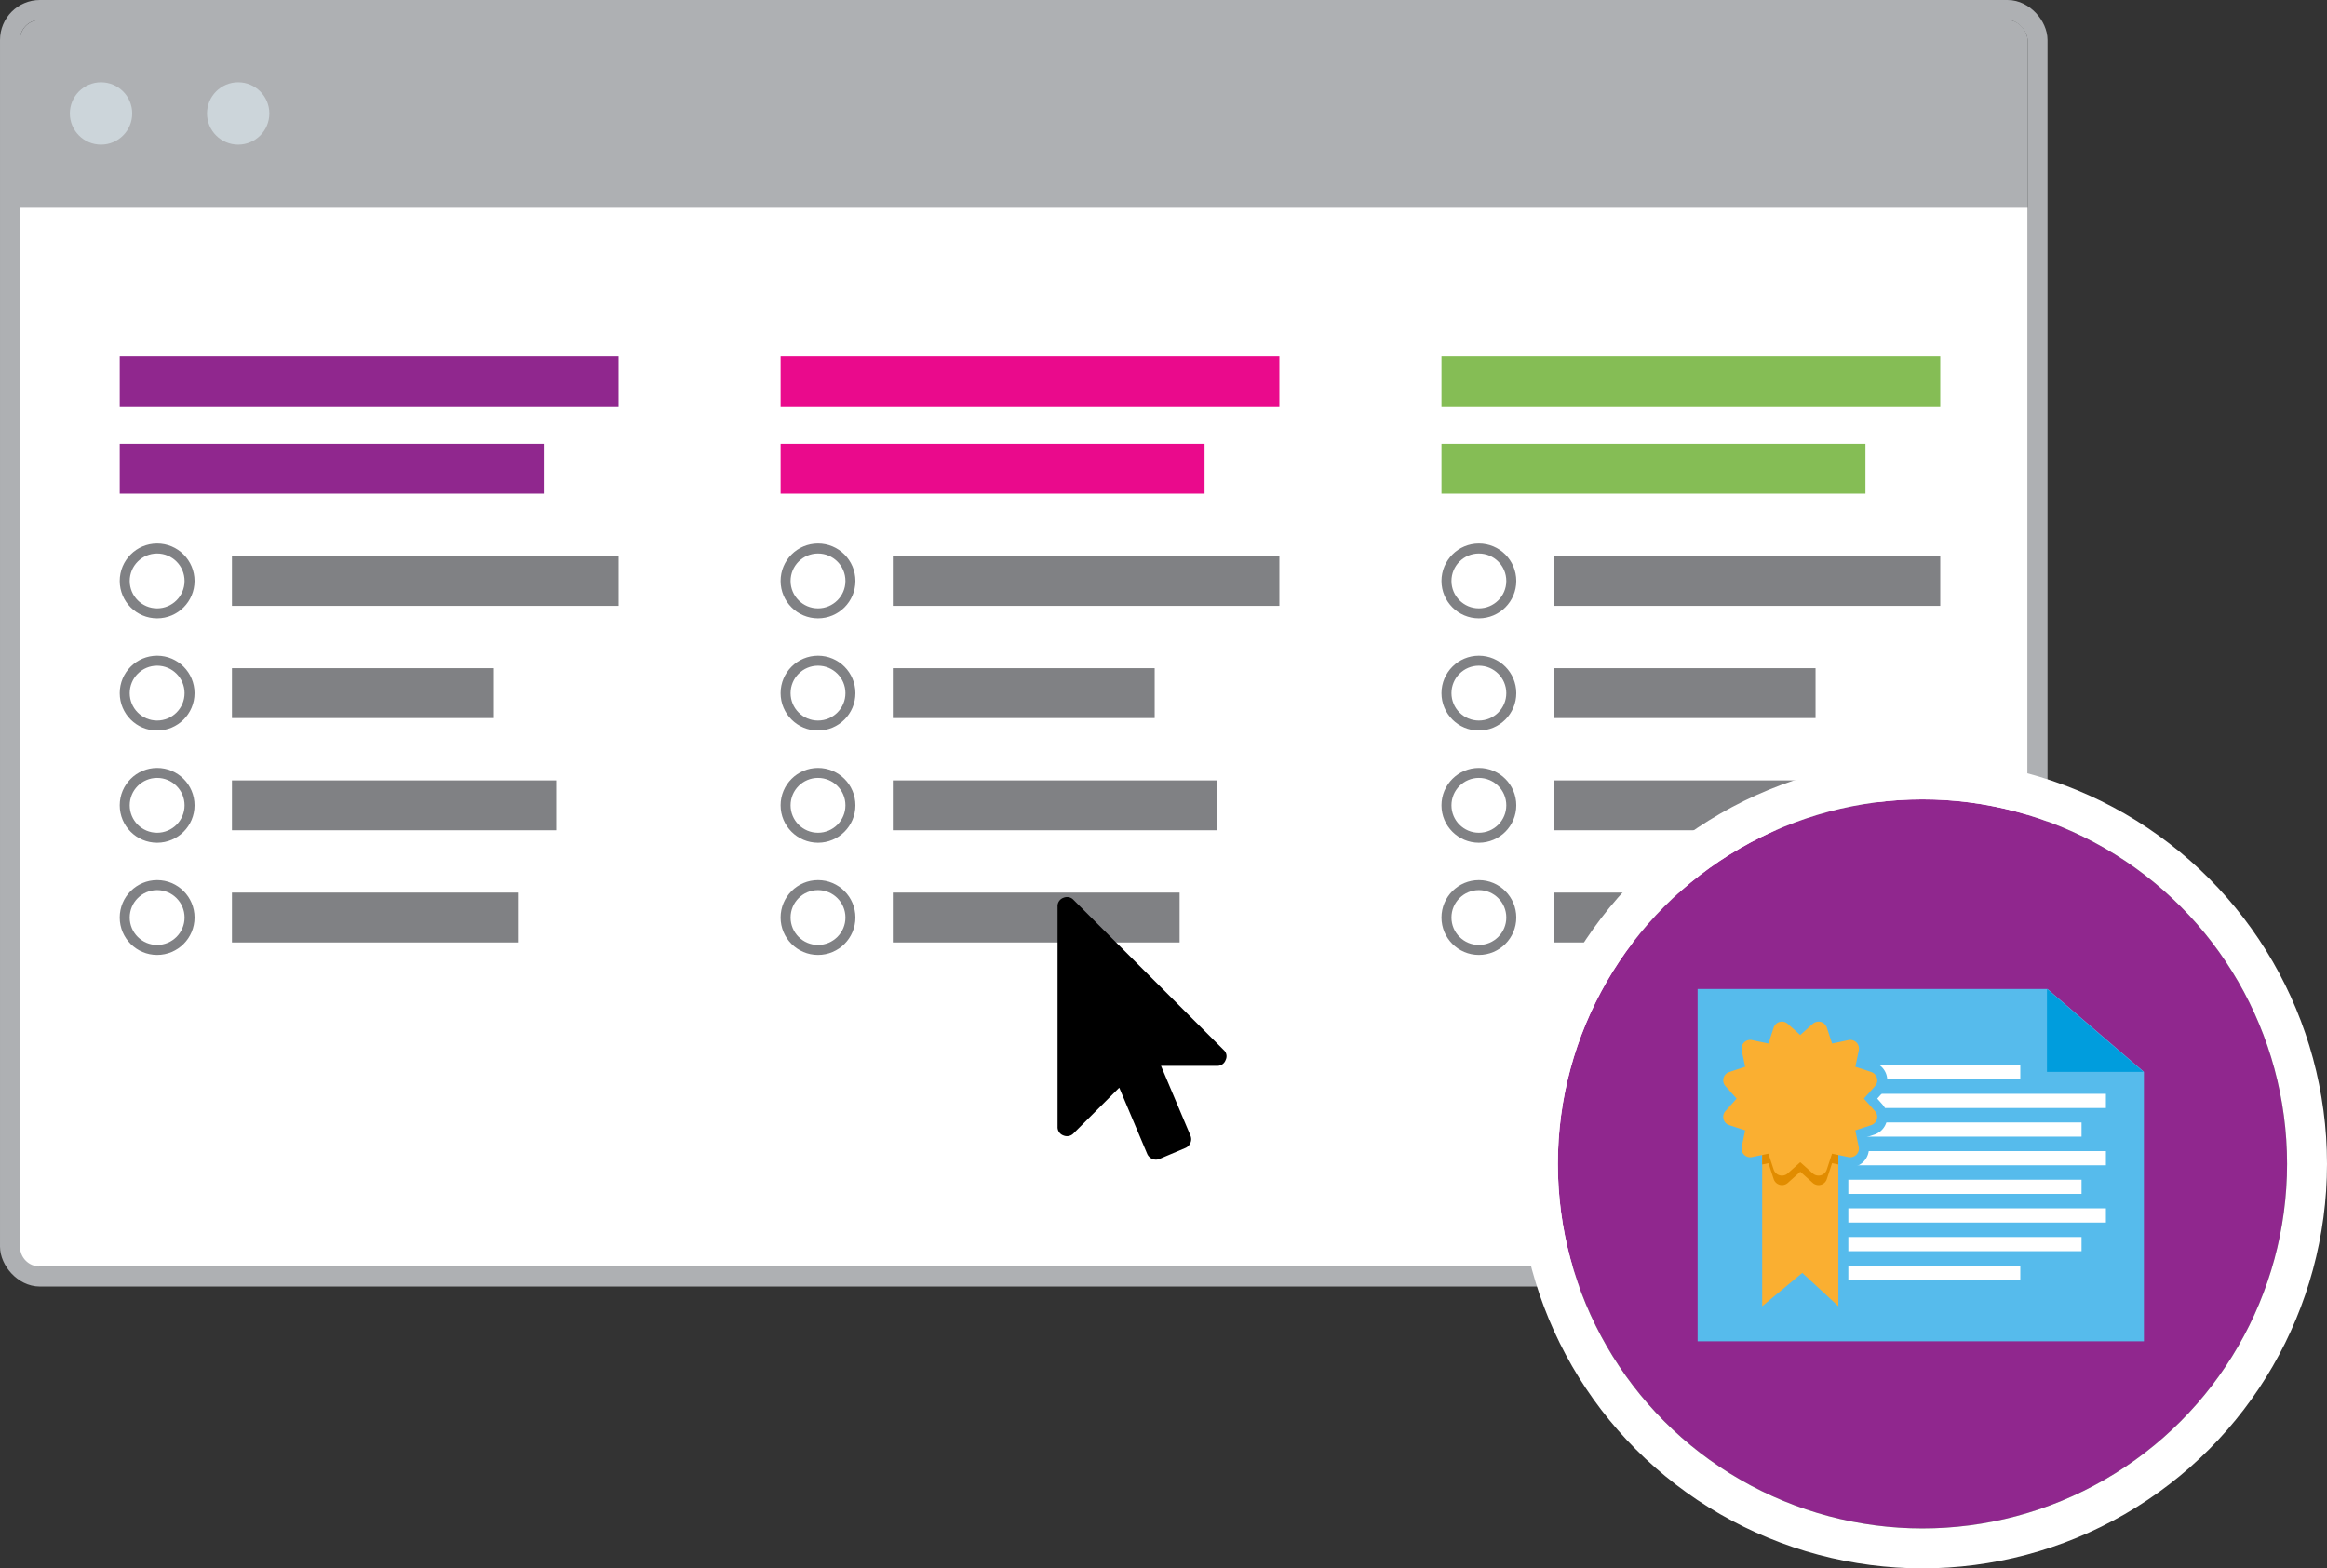
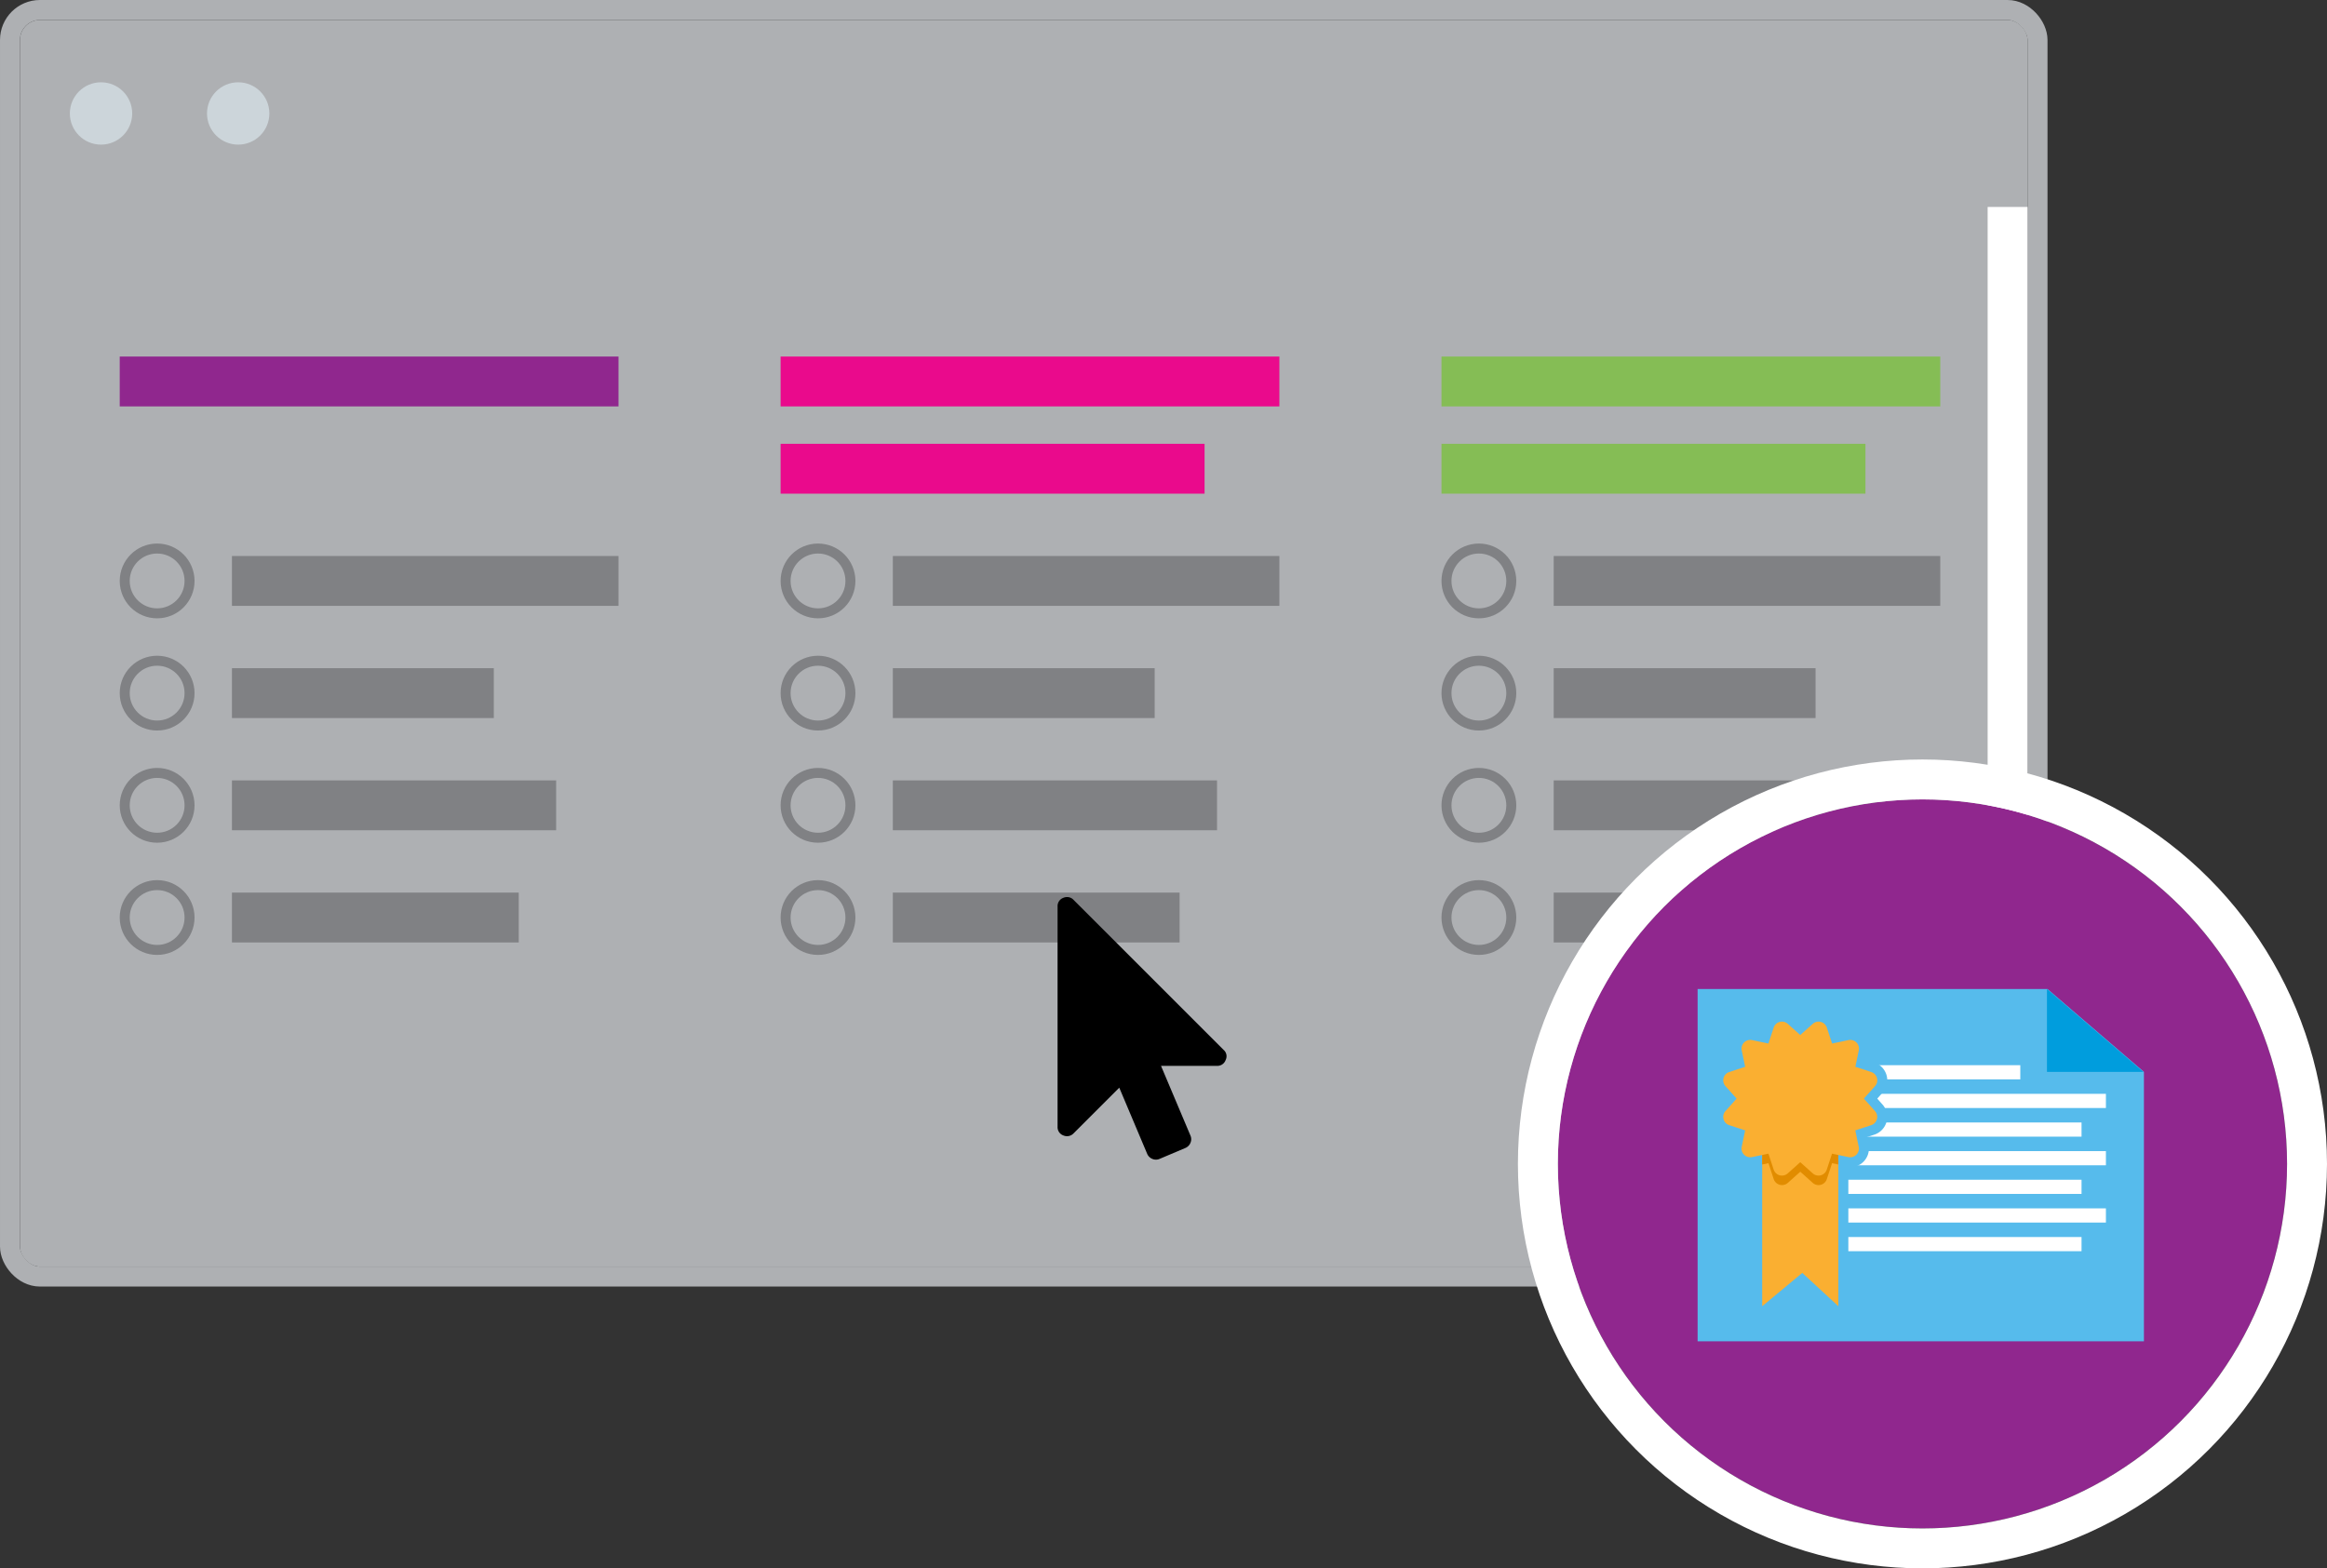
<svg xmlns="http://www.w3.org/2000/svg" width="233.095" height="157.141" viewBox="0 0 233.095 157.141">
  <rect x="0" y="0" width="233.095" height="157.141" fill="#333333" stroke="none" />
  <defs>
    <style>.a{fill:#aeb0b3;stroke:#aeb0b3;}.a,.l{stroke-width:2px;}.b{fill:#ccd5da;}.c{fill:#fff;}.d,.i{fill:#90278e;}.e,.l,.p{fill:none;}.e{stroke:#808184;}.f{fill:#808184;}.g{fill:#ea0a8c;}.h{fill:#85bd55;}.i{stroke:#fff;stroke-width:4px;}.j{fill:#56bbec;}.k{fill:#009ddd;}.l{stroke:#56bbec;stroke-linecap:round;stroke-linejoin:round;}.m{fill:#faaf31;}.n{fill:#e18c00;}.o{stroke:none;}</style>
  </defs>
  <g transform="translate(-537.951 -1365.334)">
    <g transform="translate(525.599 1354.826)">
      <g class="a" transform="translate(14.353 12.508)">
        <rect class="o" width="201.098" height="124.906" rx="2" />
        <rect class="p" x="-1" y="-1" width="203.098" height="126.906" rx="3" />
      </g>
      <circle class="b" cx="3.123" cy="3.123" r="3.123" transform="translate(33.088 18.753)" />
      <circle class="b" cx="3.123" cy="3.123" r="3.123" transform="translate(19.349 18.753)" />
-       <path class="c" d="M0,0H201.1a0,0,0,0,1,0,0V104.17a2,2,0,0,1-2,2H2a2,2,0,0,1-2-2V0A0,0,0,0,1,0,0Z" transform="translate(14.353 31.243)" />
+       <path class="c" d="M0,0H201.1a0,0,0,0,1,0,0V104.17a2,2,0,0,1-2,2a2,2,0,0,1-2-2V0A0,0,0,0,1,0,0Z" transform="translate(14.353 31.243)" />
      <g transform="translate(24.345 46.232)">
        <rect class="d" width="49.962" height="4.996" transform="translate(0 0)" />
-         <rect class="d" width="42.468" height="4.996" transform="translate(0 8.743)" />
        <g class="e" transform="translate(0 18.736)">
          <circle class="o" cx="3.747" cy="3.747" r="3.747" />
          <circle class="p" cx="3.747" cy="3.747" r="3.247" />
        </g>
        <g class="e" transform="translate(0 29.977)">
          <circle class="o" cx="3.747" cy="3.747" r="3.747" />
          <circle class="p" cx="3.747" cy="3.747" r="3.247" />
        </g>
        <g class="e" transform="translate(0 41.219)">
          <circle class="o" cx="3.747" cy="3.747" r="3.747" />
          <circle class="p" cx="3.747" cy="3.747" r="3.247" />
        </g>
        <g class="e" transform="translate(0 52.46)">
          <circle class="o" cx="3.747" cy="3.747" r="3.747" />
          <circle class="p" cx="3.747" cy="3.747" r="3.247" />
        </g>
        <rect class="f" width="38.721" height="4.996" transform="translate(11.241 19.985)" />
        <rect class="f" width="26.23" height="4.996" transform="translate(11.241 31.226)" />
        <rect class="f" width="32.475" height="4.996" transform="translate(11.241 42.468)" />
        <rect class="f" width="28.728" height="4.996" transform="translate(11.241 53.709)" />
      </g>
      <g transform="translate(90.545 46.232)">
        <g transform="translate(0)">
          <rect class="g" width="49.962" height="4.996" transform="translate(0 0)" />
          <rect class="g" width="42.468" height="4.996" transform="translate(0 8.743)" />
        </g>
        <g class="e" transform="translate(0 18.736)">
          <circle class="o" cx="3.747" cy="3.747" r="3.747" />
          <circle class="p" cx="3.747" cy="3.747" r="3.247" />
        </g>
        <g class="e" transform="translate(0 29.977)">
          <circle class="o" cx="3.747" cy="3.747" r="3.747" />
          <circle class="p" cx="3.747" cy="3.747" r="3.247" />
        </g>
        <g class="e" transform="translate(0 41.219)">
          <circle class="o" cx="3.747" cy="3.747" r="3.747" />
          <circle class="p" cx="3.747" cy="3.747" r="3.247" />
        </g>
        <g class="e" transform="translate(0 52.46)">
          <circle class="o" cx="3.747" cy="3.747" r="3.747" />
          <circle class="p" cx="3.747" cy="3.747" r="3.247" />
        </g>
        <rect class="f" width="38.721" height="4.996" transform="translate(11.241 19.985)" />
        <rect class="f" width="26.23" height="4.996" transform="translate(11.241 31.226)" />
        <rect class="f" width="32.475" height="4.996" transform="translate(11.241 42.468)" />
        <rect class="f" width="28.728" height="4.996" transform="translate(11.241 53.709)" />
      </g>
      <g transform="translate(156.745 46.232)">
        <rect class="h" width="49.962" height="4.996" transform="translate(0 0)" />
        <rect class="h" width="42.468" height="4.996" transform="translate(0 8.743)" />
        <g class="e" transform="translate(0 18.736)">
          <circle class="o" cx="3.747" cy="3.747" r="3.747" />
          <circle class="p" cx="3.747" cy="3.747" r="3.247" />
        </g>
        <g class="e" transform="translate(0 29.977)">
          <circle class="o" cx="3.747" cy="3.747" r="3.747" />
          <circle class="p" cx="3.747" cy="3.747" r="3.247" />
        </g>
        <g class="e" transform="translate(0 41.219)">
          <circle class="o" cx="3.747" cy="3.747" r="3.747" />
          <circle class="p" cx="3.747" cy="3.747" r="3.247" />
        </g>
        <g class="e" transform="translate(0 52.46)">
          <circle class="o" cx="3.747" cy="3.747" r="3.747" />
          <circle class="p" cx="3.747" cy="3.747" r="3.247" />
        </g>
        <rect class="f" width="38.721" height="4.996" transform="translate(11.241 19.985)" />
        <rect class="f" width="26.23" height="4.996" transform="translate(11.241 31.226)" />
        <rect class="f" width="32.475" height="4.996" transform="translate(11.241 42.468)" />
        <rect class="f" width="28.728" height="4.996" transform="translate(11.241 53.709)" />
      </g>
      <path d="M872.695,178.086a.835.835,0,0,1,.205,1.013.879.879,0,0,1-.866.588h-5.608l2.951,6.989a.921.921,0,0,1,0,.719.947.947,0,0,1-.5.514l-2.6,1.1a.91.91,0,0,1-.719,0,.949.949,0,0,1-.514-.5l-2.8-6.636-4.581,4.58a.9.9,0,0,1-.66.28.929.929,0,0,1-.353-.073.879.879,0,0,1-.586-.867V163.713a.879.879,0,0,1,.586-.867.927.927,0,0,1,.353-.073.869.869,0,0,1,.66.28Z" transform="translate(-737.775 -62.384)" />
    </g>
    <g class="i" transform="translate(694 1445.43)">
      <ellipse class="o" cx="36.523" cy="36.523" rx="36.523" ry="36.523" />
      <ellipse class="p" cx="36.523" cy="36.523" rx="38.523" ry="38.523" />
    </g>
    <g transform="translate(-290.018 805.539)">
      <g transform="translate(998.018 658.89)">
        <g transform="translate(0 0)">
          <path class="j" d="M659.345,340.638H624.292v35.3H669v-27Z" transform="translate(-624.292 -340.638)" />
          <g transform="translate(34.993)">
            <path class="k" d="M651.5,348.938h9.657l-9.657-8.3Z" transform="translate(-651.498 -340.638)" />
          </g>
          <g transform="translate(12.812 7.632)">
            <rect class="c" width="25.647" height="1.421" transform="translate(0 5.739)" />
            <rect class="c" width="19.512" height="1.421" />
            <rect class="c" width="28.088" height="1.421" transform="translate(0 2.869)" />
            <rect class="c" width="28.088" height="1.421" transform="translate(0 8.608)" />
            <rect class="c" width="25.647" height="1.421" transform="translate(0 11.477)" />
            <rect class="c" width="28.088" height="1.421" transform="translate(0 14.346)" />
            <rect class="c" width="25.647" height="1.421" transform="translate(0 17.216)" />
-             <rect class="c" width="19.512" height="1.421" transform="translate(0 20.085)" />
          </g>
        </g>
        <g transform="translate(2.573 3.266)">
          <path class="l" d="M629.322,349.23h7.629V369.96l-3.614-3.338-4.015,3.338Z" transform="translate(-625.425 -341.444)" />
          <path class="l" d="M640.375,350.889l1.119-1.25a.872.872,0,0,0-.378-1.411l-1.594-.524.343-1.642a.873.873,0,0,0-1.033-1.034l-1.642.345-.525-1.595a.872.872,0,0,0-1.411-.378L634,344.519l-1.25-1.119a.873.873,0,0,0-1.412.378l-.524,1.595-1.643-.345a.873.873,0,0,0-1.033,1.034l.343,1.642-1.594.524a.872.872,0,0,0-.378,1.411l1.118,1.25-1.118,1.252a.872.872,0,0,0,.378,1.411l1.594.523-.343,1.643a.872.872,0,0,0,1.033,1.033l1.643-.343.524,1.595a.873.873,0,0,0,1.412.378l1.25-1.119,1.25,1.119a.879.879,0,0,0,.583.223.9.9,0,0,0,.225-.03.873.873,0,0,0,.6-.571l.525-1.595,1.642.343a.872.872,0,0,0,1.033-1.033l-.343-1.643,1.594-.523a.872.872,0,0,0,.378-1.411Z" transform="translate(-626.292 -343.177)" />
          <path class="m" d="M629.322,349.23h7.629V369.96l-3.614-3.338-4.015,3.338Z" transform="translate(-625.425 -341.444)" />
          <path class="n" d="M629.322,355.762l.629-.133.524,1.595a.875.875,0,0,0,1.412.378l1.25-1.119,1.25,1.119a.879.879,0,0,0,.583.222.848.848,0,0,0,.225-.031.869.869,0,0,0,.6-.57l.525-1.595.629.133V349.23h-7.63Z" transform="translate(-625.425 -341.444)" />
          <path class="m" d="M640.375,350.889l1.119-1.25a.872.872,0,0,0-.378-1.411l-1.594-.524.343-1.642a.873.873,0,0,0-1.033-1.034l-1.642.345-.525-1.595a.872.872,0,0,0-1.411-.378L634,344.519l-1.25-1.119a.873.873,0,0,0-1.412.378l-.524,1.595-1.643-.345a.873.873,0,0,0-1.033,1.034l.343,1.642-1.594.524a.872.872,0,0,0-.378,1.411l1.118,1.25-1.118,1.252a.872.872,0,0,0,.378,1.411l1.594.523-.343,1.643a.872.872,0,0,0,1.033,1.033l1.643-.343.524,1.595a.873.873,0,0,0,1.412.378l1.25-1.119,1.25,1.119a.879.879,0,0,0,.583.223.9.9,0,0,0,.225-.03.873.873,0,0,0,.6-.571l.525-1.595,1.642.343a.872.872,0,0,0,1.033-1.033l-.343-1.643,1.594-.523a.872.872,0,0,0,.378-1.411Z" transform="translate(-626.292 -343.177)" />
        </g>
      </g>
    </g>
  </g>
</svg>